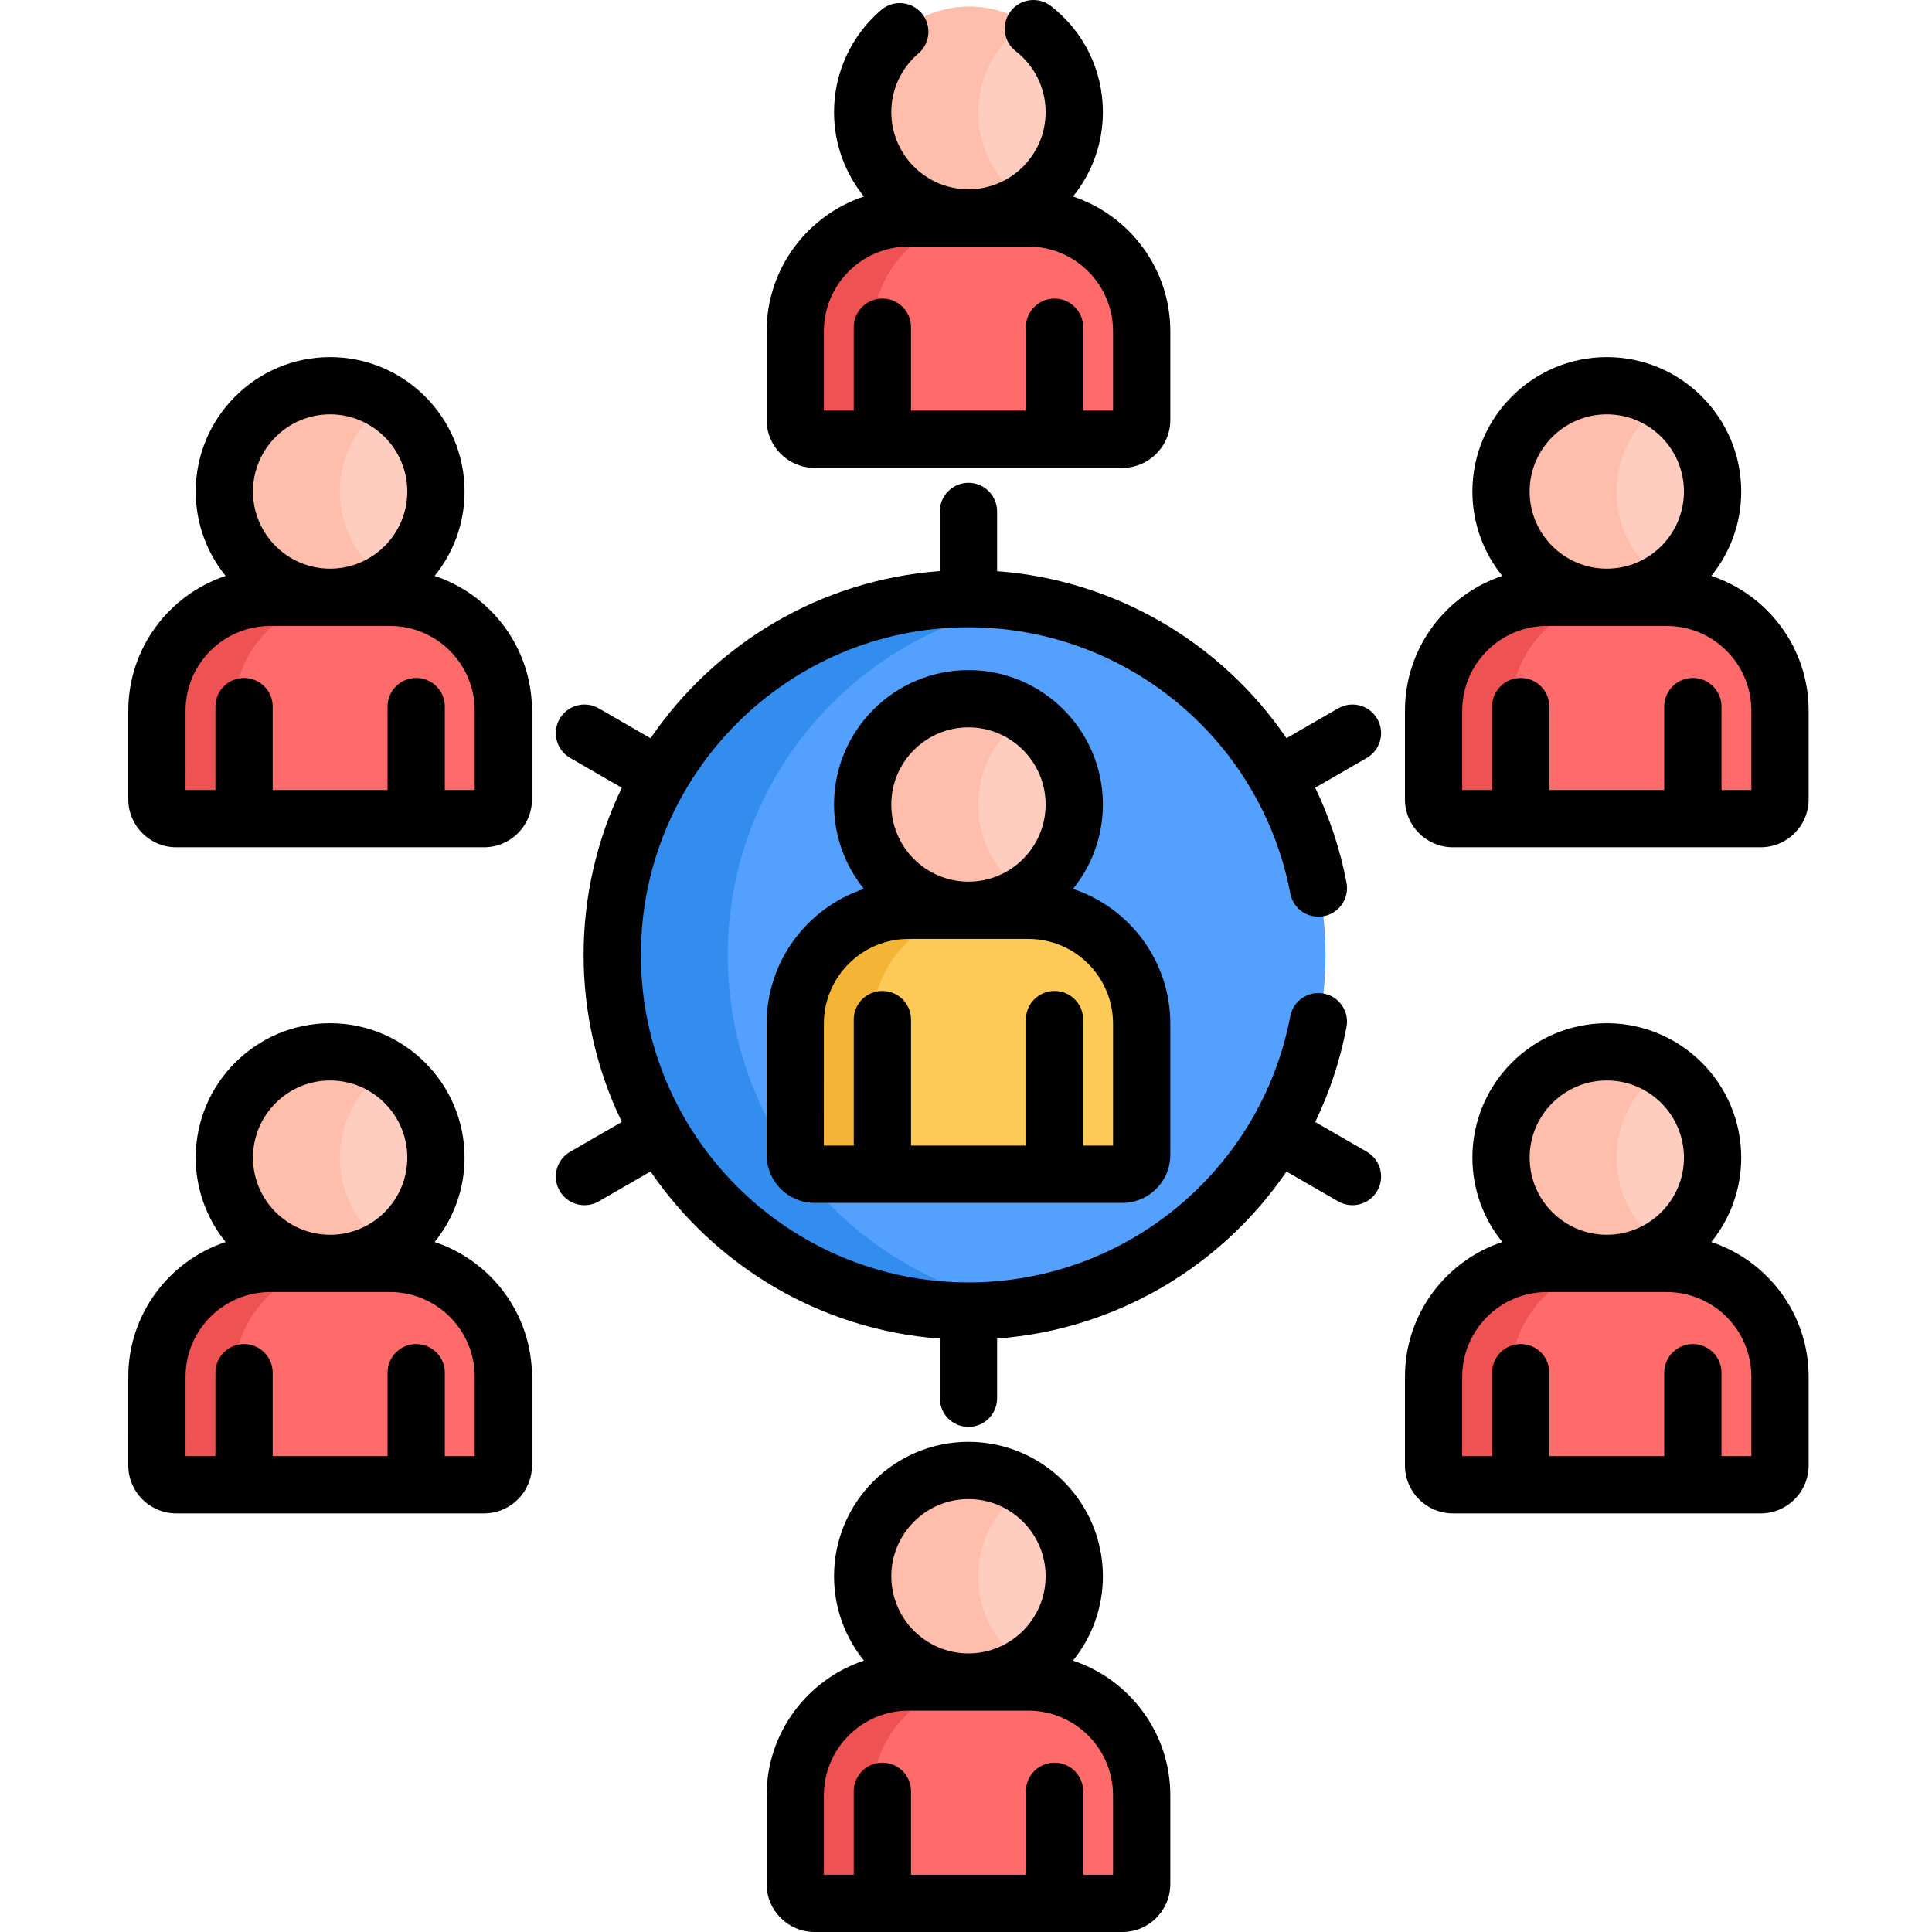
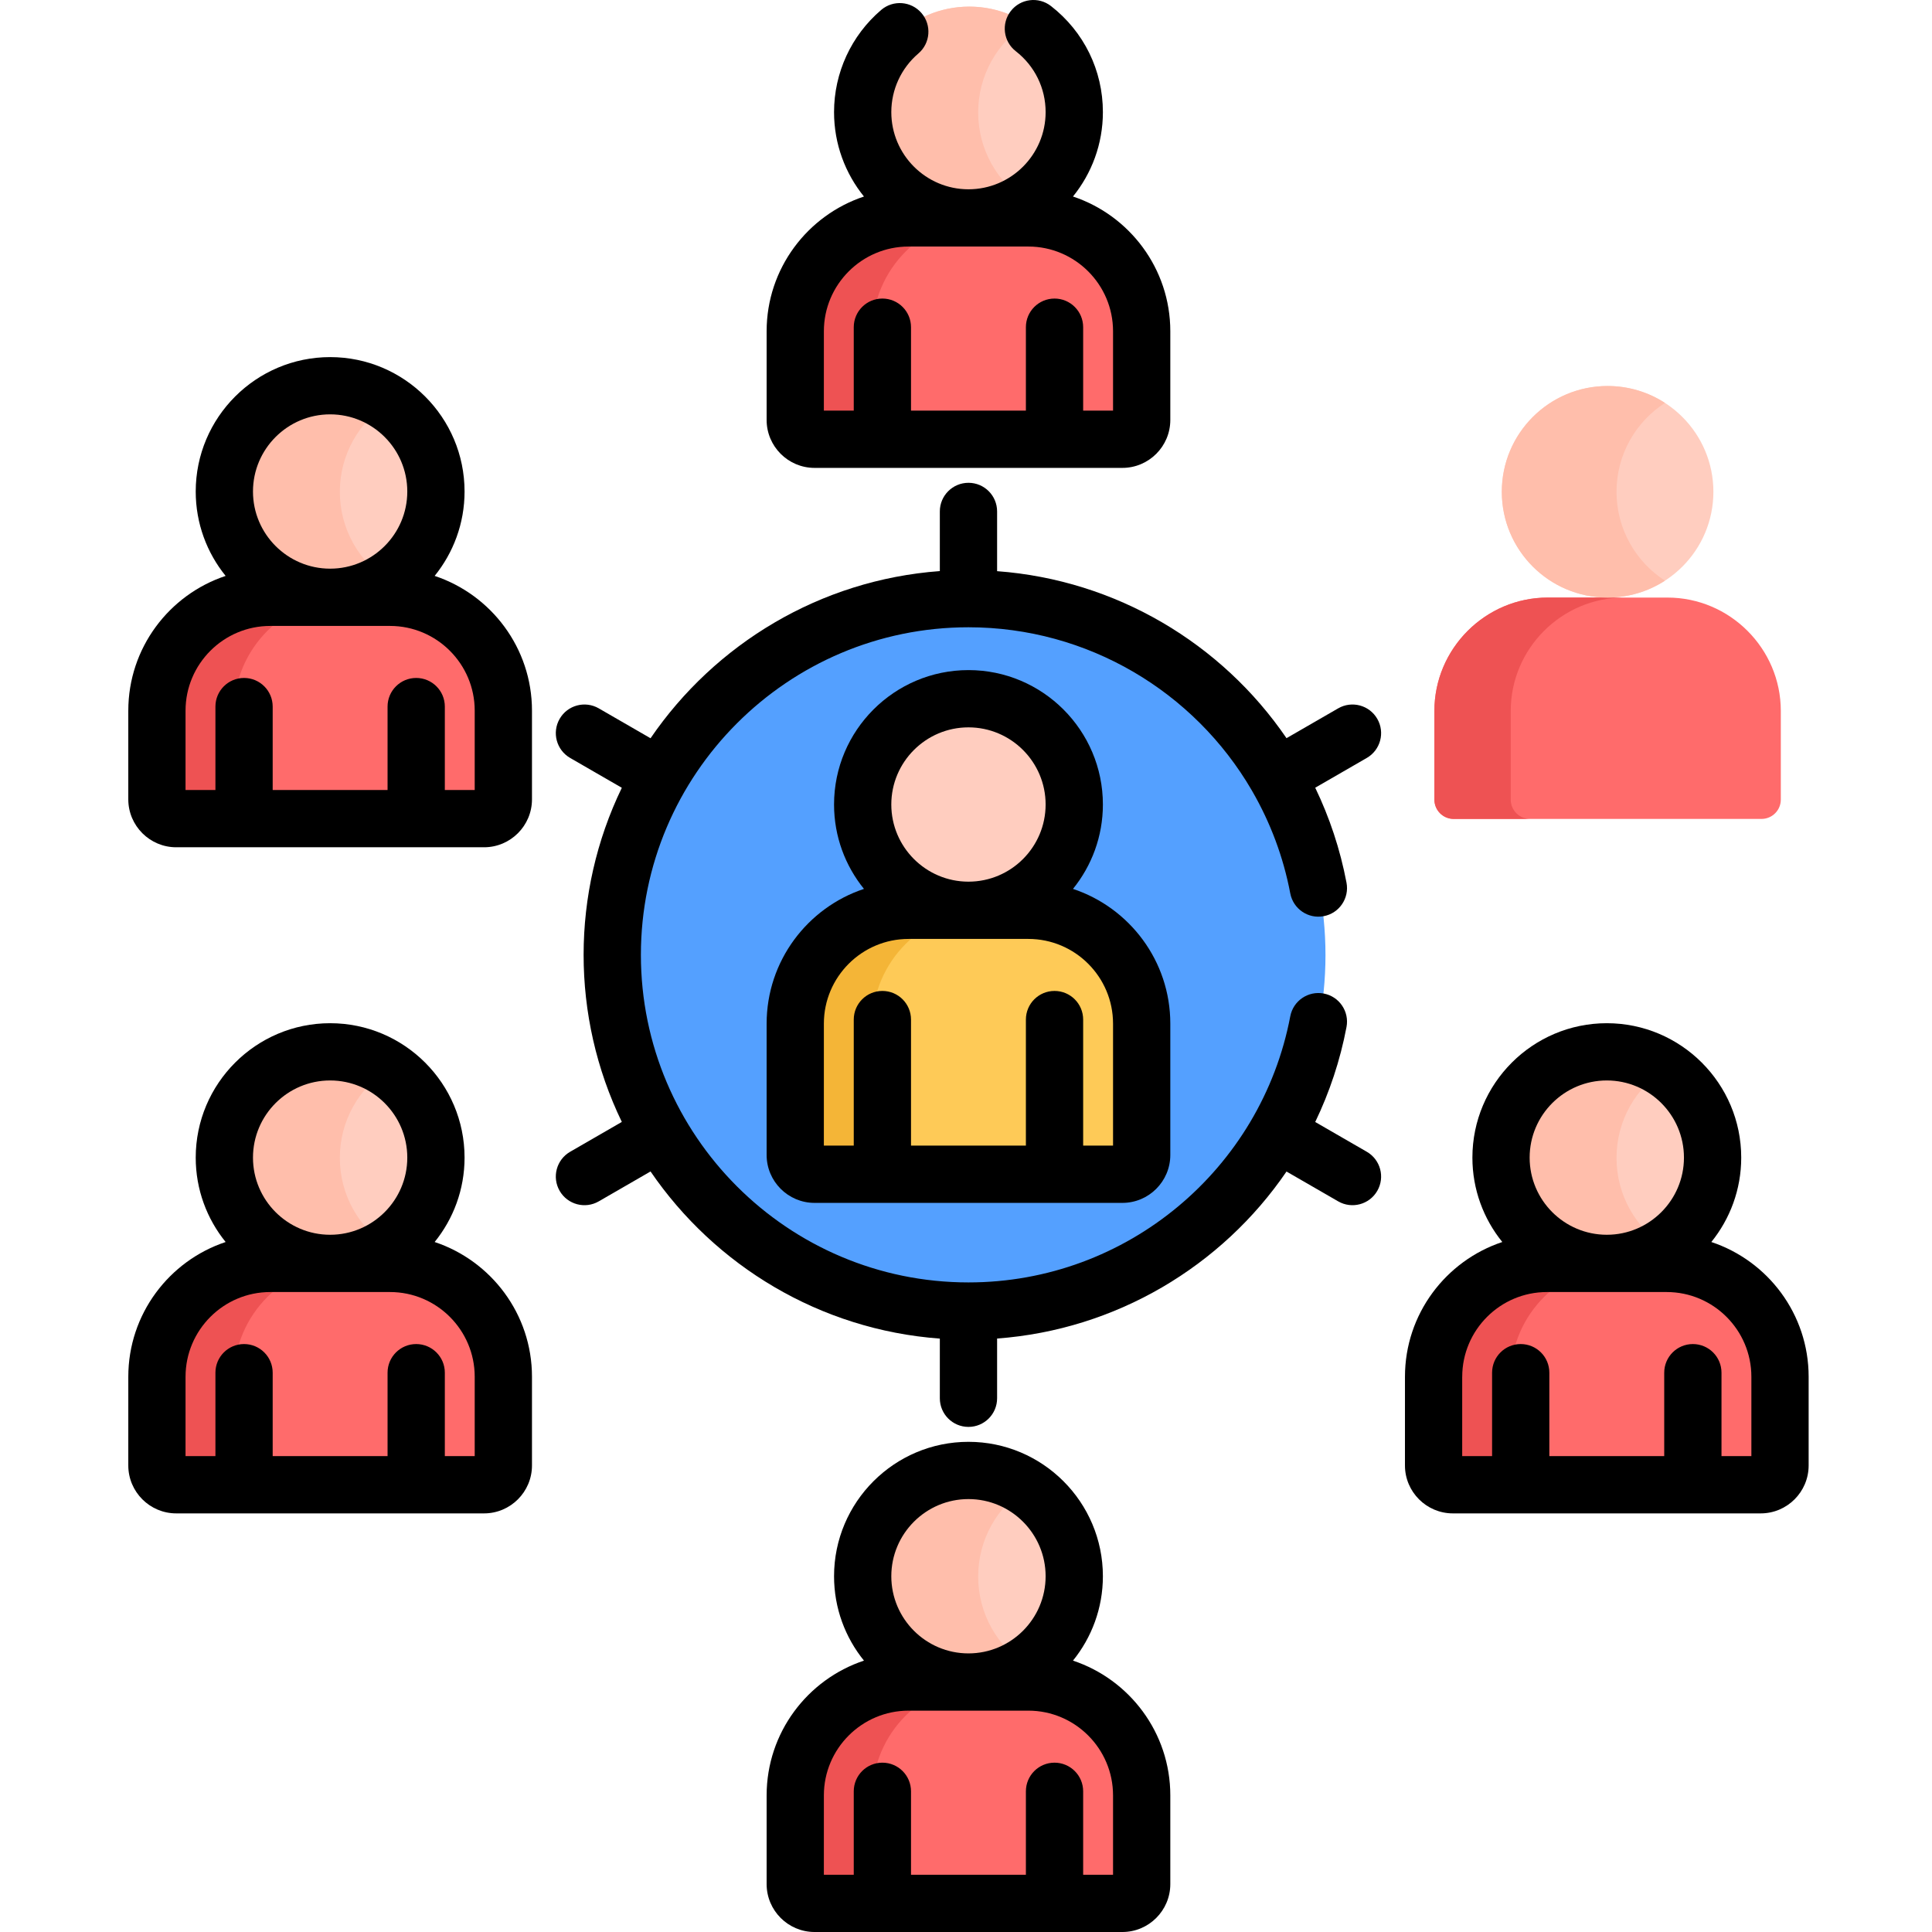
<svg xmlns="http://www.w3.org/2000/svg" height="511pt" viewBox="-33 0 511 511.999" width="511pt">
  <path d="m317.766 253.117c0 52.137-42.266 94.398-94.398 94.398-52.137 0-94.398-42.262-94.398-94.398 0-52.133 42.262-94.395 94.398-94.395 52.133 0 94.398 42.262 94.398 94.395zm0 0" fill="#54a0ff" />
-   <path d="m159.363 253.117c0-46.957 34.293-85.902 79.203-93.172-4.949-.801-10.027-1.223-15.199-1.223-52.137 0-94.398 42.262-94.398 94.395 0 52.137 42.262 94.398 94.398 94.398 5.172 0 10.25-.422 15.199-1.223-44.91-7.27-79.203-46.215-79.203-93.176zm0 0" fill="#338def" />
  <path d="m251.402 213.277c0 15.48-12.555 28.035-28.035 28.035-15.484 0-28.035-12.555-28.035-28.035 0-15.484 12.551-28.035 28.035-28.035 15.48 0 28.035 12.551 28.035 28.035zm0 0" fill="#ffcdbf" />
  <path d="m239.23 241.312h-31.73c-16.52 0-30.035 13.516-30.035 30.035v34.797c0 2.828 2.289 5.117 5.113 5.117h81.574c2.824 0 5.117-2.289 5.117-5.117v-34.797c0-16.52-13.516-30.035-30.039-30.035zm0 0" fill="#feca57" />
  <path d="m197.695 306.145v-34.797c0-16.52 13.516-30.035 30.039-30.035h-20.234c-16.52 0-30.035 13.516-30.035 30.035v34.797c0 2.828 2.289 5.117 5.113 5.117h20.234c-2.824 0-5.117-2.289-5.117-5.117zm0 0" fill="#f4b537" />
  <path d="m420.566 306.855c0 15.48-12.551 28.031-28.035 28.031s-28.035-12.551-28.035-28.031c0-15.484 12.551-28.035 28.035-28.035s28.035 12.551 28.035 28.035zm0 0" fill="#ffcdbf" />
  <path d="m408.395 334.887h-31.73c-16.52 0-30.035 13.52-30.035 30.039v23.504c0 2.824 2.289 5.117 5.113 5.117h81.574c2.824 0 5.117-2.289 5.117-5.117v-23.504c0-16.52-13.516-30.039-30.039-30.039zm0 0" fill="#ff6b6b" />
  <path d="m366.859 388.43v-23.504c0-16.52 13.52-30.039 30.039-30.039h-20.234c-16.52 0-30.035 13.52-30.035 30.039v23.504c0 2.824 2.289 5.117 5.117 5.117h20.23c-2.824 0-5.117-2.293-5.117-5.117zm0 0" fill="#ee5253" />
  <path d="m82.238 306.855c0 15.48-12.555 28.031-28.035 28.031-15.484 0-28.035-12.551-28.035-28.031 0-15.484 12.551-28.035 28.035-28.035 15.48 0 28.035 12.551 28.035 28.035zm0 0" fill="#ffcdbf" />
  <path d="m70.066 334.887h-31.73c-16.52 0-30.035 13.52-30.035 30.039v23.504c0 2.824 2.289 5.117 5.113 5.117h81.574c2.824 0 5.117-2.289 5.117-5.117v-23.504c0-16.52-13.516-30.039-30.039-30.039zm0 0" fill="#ff6b6b" />
  <path d="m28.531 388.43v-23.504c0-16.52 13.516-30.039 30.039-30.039h-20.234c-16.52 0-30.035 13.52-30.035 30.039v23.504c0 2.824 2.289 5.117 5.113 5.117h20.234c-2.828 0-5.117-2.293-5.117-5.117zm0 0" fill="#ee5253" />
  <path d="m420.566 130.328c0 15.484-12.551 28.035-28.035 28.035s-28.035-12.551-28.035-28.035c0-15.48 12.551-28.031 28.035-28.031s28.035 12.551 28.035 28.031zm0 0" fill="#ffcdbf" />
  <path d="m408.395 158.363h-31.73c-16.52 0-30.035 13.516-30.035 30.039v23.504c0 2.824 2.289 5.117 5.113 5.117h81.574c2.824 0 5.117-2.293 5.117-5.117v-23.504c0-16.523-13.516-30.039-30.039-30.039zm0 0" fill="#ff6b6b" />
  <path d="m366.859 211.906v-23.504c0-16.523 13.52-30.039 30.039-30.039h-20.234c-16.52 0-30.035 13.516-30.035 30.039v23.504c0 2.824 2.289 5.117 5.117 5.117h20.23c-2.824 0-5.117-2.293-5.117-5.117zm0 0" fill="#ee5253" />
  <path d="m82.238 130.328c0 15.484-12.555 28.035-28.035 28.035-15.484 0-28.035-12.551-28.035-28.035 0-15.48 12.551-28.031 28.035-28.031 15.48 0 28.035 12.551 28.035 28.031zm0 0" fill="#ffcdbf" />
  <path d="m70.066 158.363h-31.73c-16.52 0-30.035 13.516-30.035 30.039v23.504c0 2.824 2.289 5.117 5.113 5.117h81.574c2.824 0 5.117-2.293 5.117-5.117v-23.504c0-16.523-13.516-30.039-30.039-30.039zm0 0" fill="#ff6b6b" />
  <path d="m28.531 211.906v-23.504c0-16.523 13.516-30.039 30.039-30.039h-20.234c-16.52 0-30.035 13.516-30.035 30.039v23.504c0 2.824 2.289 5.117 5.113 5.117h20.234c-2.828 0-5.117-2.293-5.117-5.117zm0 0" fill="#ee5253" />
  <path d="m251.402 29.789c0 15.48-12.555 28.035-28.035 28.035-15.484 0-28.035-12.555-28.035-28.035 0-15.484 12.551-28.035 28.035-28.035 15.48 0 28.035 12.551 28.035 28.035zm0 0" fill="#ffcdbf" />
  <path d="m239.23 57.824h-31.73c-16.52 0-30.035 13.516-30.035 30.035v23.504c0 2.824 2.289 5.117 5.113 5.117h81.574c2.824 0 5.117-2.289 5.117-5.117v-23.504c0-16.52-13.516-30.035-30.039-30.035zm0 0" fill="#ff6b6b" />
  <path d="m197.695 111.363v-23.504c0-16.52 13.516-30.035 30.039-30.035h-20.234c-16.52 0-30.035 13.516-30.035 30.035v23.504c0 2.824 2.289 5.117 5.113 5.117h20.234c-2.824 0-5.117-2.289-5.117-5.117zm0 0" fill="#ee5253" />
  <path d="m251.402 417.793c0 15.484-12.555 28.035-28.035 28.035-15.484 0-28.035-12.551-28.035-28.035s12.551-28.035 28.035-28.035c15.48 0 28.035 12.551 28.035 28.035zm0 0" fill="#ffcdbf" />
  <g fill="#ffbeab">
-     <path d="m225.727 213.277c0-9.879 5.117-18.559 12.84-23.555-4.383-2.832-9.598-4.48-15.199-4.48-15.484 0-28.035 12.551-28.035 28.035 0 15.48 12.551 28.035 28.035 28.035 5.602 0 10.816-1.652 15.199-4.484-7.723-4.992-12.84-13.672-12.84-23.551zm0 0" />
    <path d="m394.895 306.855c0-9.879 5.113-18.559 12.836-23.555-4.383-2.832-9.598-4.48-15.199-4.48-15.484 0-28.035 12.551-28.035 28.035 0 15.48 12.551 28.031 28.035 28.031 5.602 0 10.816-1.648 15.199-4.48-7.723-4.992-12.836-13.672-12.836-23.551zm0 0" />
    <path d="m56.562 306.855c0-9.879 5.117-18.559 12.84-23.555-4.383-2.832-9.598-4.48-15.199-4.48-15.484 0-28.035 12.551-28.035 28.035 0 15.48 12.551 28.031 28.035 28.031 5.602 0 10.816-1.648 15.199-4.48-7.723-4.992-12.84-13.672-12.84-23.551zm0 0" />
    <path d="m394.895 130.328c0-9.879 5.113-18.559 12.836-23.551-4.383-2.832-9.598-4.48-15.199-4.48-15.484 0-28.035 12.551-28.035 28.031 0 15.484 12.551 28.035 28.035 28.035 5.602 0 10.816-1.652 15.199-4.48-7.723-4.996-12.836-13.676-12.836-23.555zm0 0" />
    <path d="m56.562 130.328c0-9.879 5.117-18.559 12.84-23.551-4.383-2.832-9.598-4.48-15.199-4.48-15.484 0-28.035 12.551-28.035 28.031 0 15.484 12.551 28.035 28.035 28.035 5.602 0 10.816-1.652 15.199-4.48-7.723-4.996-12.84-13.676-12.84-23.555zm0 0" />
    <path d="m225.727 29.789c0-9.879 5.117-18.559 12.84-23.555-4.383-2.832-9.598-4.48-15.199-4.48-15.484 0-28.035 12.551-28.035 28.035 0 15.48 12.551 28.035 28.035 28.035 5.602 0 10.816-1.652 15.199-4.484-7.723-4.992-12.84-13.672-12.84-23.551zm0 0" />
    <path d="m225.727 417.793c0-9.879 5.117-18.559 12.84-23.551-4.383-2.836-9.598-4.484-15.199-4.484-15.484 0-28.035 12.551-28.035 28.035 0 15.48 12.551 28.035 28.035 28.035 5.602 0 10.816-1.652 15.199-4.484-7.723-4.992-12.84-13.672-12.84-23.551zm0 0" />
  </g>
  <path d="m239.23 445.828h-31.73c-16.52 0-30.035 13.516-30.035 30.035v23.504c0 2.828 2.289 5.117 5.113 5.117h81.574c2.824 0 5.117-2.289 5.117-5.117v-23.504c0-16.52-13.516-30.035-30.039-30.035zm0 0" fill="#ff6b6b" />
  <path d="m197.695 499.367v-23.504c0-16.52 13.516-30.035 30.039-30.035h-20.234c-16.52 0-30.035 13.516-30.035 30.035v23.504c0 2.828 2.289 5.117 5.113 5.117h20.234c-2.824 0-5.117-2.289-5.117-5.117zm0 0" fill="#ee5253" />
  <path d="m169.664 271.273v34.801c0 7.004 5.699 12.703 12.703 12.703h81.574c7.004 0 12.703-5.699 12.703-12.703v-34.801c0-16.613-10.828-30.734-25.793-35.707 4.953-6.117 7.926-13.898 7.926-22.363 0-19.641-15.98-35.621-35.621-35.621-19.645 0-35.625 15.98-35.625 35.621 0 8.465 2.973 16.246 7.926 22.363-14.965 4.973-25.793 19.098-25.793 35.707zm53.488-78.516c11.277 0 20.449 9.172 20.449 20.445 0 11.227-9.117 20.449-20.465 20.449-11.266-.012-20.43-9.18-20.43-20.449 0-11.273 9.172-20.445 20.445-20.445zm-38.316 78.516c0-12.379 10.074-22.449 22.453-22.449h31.73c12.379 0 22.449 10.07 22.449 22.449v32.328h-7.918v-33.402c0-4.191-3.398-7.59-7.59-7.59-4.191 0-7.586 3.398-7.586 7.59v33.402h-30.445v-33.402c0-4.191-3.395-7.59-7.586-7.59s-7.586 3.398-7.586 7.59v33.402h-7.922zm0 0" />
  <path d="m169.664 87.785v23.508c0 7.004 5.699 12.703 12.703 12.703h81.574c7.004 0 12.703-5.699 12.703-12.703v-23.508c0-16.609-10.828-30.734-25.793-35.707 4.949-6.117 7.926-13.898 7.926-22.363 0-11.059-5.016-21.309-13.758-28.113-3.309-2.574-8.074-1.984-10.648 1.324-2.574 3.309-1.98 8.074 1.324 10.648 5.027 3.91 7.906 9.797 7.906 16.141 0 11.258-9.148 20.449-20.457 20.449-11.27-.004-20.438-9.176-20.438-20.449 0-5.98 2.613-11.645 7.176-15.543 3.184-2.723 3.559-7.512.836-10.699-2.723-3.184-7.512-3.559-10.699-.836-7.934 6.785-12.488 16.656-12.488 27.078 0 8.465 2.973 16.246 7.926 22.367-14.965 4.969-25.793 19.094-25.793 35.703zm15.172 0c0-12.379 10.074-22.449 22.453-22.449.504 0 16.359 0 15.863 0h15.867c12.379 0 22.449 10.07 22.449 22.449v21.035h-7.918v-22.113c0-4.188-3.395-7.586-7.586-7.586s-7.59 3.398-7.59 7.586v22.113h-30.445v-22.113c0-4.188-3.395-7.586-7.586-7.586s-7.586 3.398-7.586 7.586v22.113h-7.922zm0 0" />
-   <path d="m338.828 188.328v23.504c0 7.004 5.699 12.703 12.703 12.703h81.574c7.004 0 12.703-5.699 12.703-12.703v-23.504c0-16.613-10.824-30.734-25.789-35.707 4.949-6.121 7.922-13.898 7.922-22.363 0-19.645-15.98-35.621-35.621-35.621-19.641 0-35.621 15.98-35.621 35.621 0 8.465 2.973 16.242 7.922 22.363-14.965 4.973-25.793 19.094-25.793 35.707zm53.492-78.52c11.273 0 20.445 9.172 20.445 20.449 0 11.273-9.172 20.445-20.445 20.445-11.277 0-20.449-9.172-20.449-20.445 0-11.277 9.172-20.449 20.449-20.449zm-38.316 78.52c0-12.379 10.07-22.449 22.449-22.449h31.73c12.379 0 22.449 10.07 22.449 22.449v21.035h-7.918v-22.113c0-4.188-3.395-7.586-7.586-7.586s-7.59 3.398-7.59 7.586v22.113h-30.445v-22.113c0-4.188-3.395-7.586-7.586-7.586-4.191 0-7.586 3.398-7.586 7.586v22.113h-7.922v-21.035zm0 0" />
  <path d="m.5 188.328v23.504c0 7.004 5.699 12.703 12.703 12.703h81.574c7.004 0 12.703-5.699 12.703-12.703v-23.504c0-16.613-10.828-30.734-25.793-35.707 4.949-6.121 7.926-13.898 7.926-22.363 0-19.645-15.98-35.621-35.621-35.621-19.645 0-35.625 15.98-35.625 35.621 0 8.465 2.973 16.246 7.926 22.363-14.969 4.973-25.793 19.094-25.793 35.707zm53.488-78.52c11.277 0 20.449 9.172 20.449 20.449 0 11.273-9.172 20.445-20.449 20.445-11.273 0-20.445-9.172-20.445-20.445 0-11.277 9.172-20.449 20.445-20.449zm-38.316 78.52c0-12.379 10.074-22.449 22.453-22.449h31.73c12.379 0 22.449 10.07 22.449 22.449v21.035h-7.918v-22.113c0-4.188-3.398-7.586-7.59-7.586s-7.586 3.398-7.586 7.586v22.113h-30.445v-22.113c0-4.188-3.395-7.586-7.586-7.586-4.191 0-7.586 3.398-7.586 7.586v22.113h-7.922zm0 0" />
  <path d="m338.828 388.355c0 7.008 5.699 12.707 12.703 12.707h81.574c7.004 0 12.703-5.699 12.703-12.707v-23.504c0-16.613-10.824-30.734-25.789-35.707 4.949-6.121 7.922-13.898 7.922-22.363 0-19.641-15.98-35.621-35.621-35.621-19.641 0-35.621 15.98-35.621 35.621 0 8.465 2.973 16.242 7.922 22.363-14.965 4.973-25.793 19.094-25.793 35.707zm53.492-102.023c11.273 0 20.445 9.172 20.445 20.449 0 11.273-9.172 20.445-20.445 20.445-11.277 0-20.449-9.172-20.449-20.445 0-11.277 9.172-20.449 20.449-20.449zm-38.316 78.52c0-12.379 10.07-22.449 22.449-22.449h31.73c12.379 0 22.449 10.07 22.449 22.449v21.035h-7.918v-22.113c0-4.191-3.395-7.586-7.586-7.586s-7.59 3.395-7.59 7.586v22.113h-30.445v-22.113c0-4.191-3.395-7.586-7.586-7.586-4.191 0-7.586 3.395-7.586 7.586v22.113h-7.922v-21.035zm0 0" />
  <path d="m.5 388.355c0 7.008 5.699 12.707 12.703 12.707h81.574c7.004 0 12.703-5.699 12.703-12.707v-23.504c0-16.613-10.828-30.734-25.793-35.707 4.949-6.121 7.926-13.898 7.926-22.363 0-19.641-15.98-35.621-35.621-35.621-19.645 0-35.625 15.98-35.625 35.621 0 8.465 2.973 16.242 7.926 22.363-14.965 4.973-25.793 19.094-25.793 35.707zm53.488-102.023c11.277 0 20.449 9.172 20.449 20.449 0 11.273-9.172 20.445-20.449 20.445-11.273 0-20.445-9.172-20.445-20.445 0-11.277 9.172-20.449 20.445-20.449zm-38.316 78.52c0-12.379 10.074-22.449 22.453-22.449h31.73c12.379 0 22.449 10.07 22.449 22.449v21.035h-7.918v-22.113c0-4.191-3.398-7.586-7.59-7.586s-7.586 3.395-7.586 7.586v22.113h-30.445v-22.113c0-4.191-3.395-7.586-7.586-7.586-4.191 0-7.586 3.395-7.586 7.586v22.113h-7.922zm0 0" />
  <path d="m114.816 315.594c2.098 3.633 6.738 4.871 10.363 2.777l13.723-7.922c17.039 24.93 44.844 41.949 76.664 44.297v15.812c0 4.191 3.398 7.586 7.586 7.586 4.191 0 7.59-3.395 7.59-7.586v-15.832c31.52-2.336 59.527-19.113 76.695-44.258l13.691 7.902c3.625 2.094 8.266.855 10.363-2.777 2.094-3.629.852-8.266-2.777-10.363l-13.668-7.891c3.781-7.852 6.605-16.285 8.293-25.176.781-4.117-1.922-8.086-6.039-8.867-4.117-.781-8.086 1.922-8.867 6.039-7.668 40.41-43.23 70.52-85.281 70.52-47.867 0-86.809-38.941-86.809-86.809s38.941-86.812 86.809-86.812c31.625 0 59.895 17.102 75.078 43.207.035.066.066.133.105.199.023.039.051.074.074.113 4.727 8.207 8.18 17.281 10.023 27.004.781 4.117 4.75 6.824 8.867 6.039 4.117-.777 6.82-4.75 6.039-8.867-1.684-8.891-4.512-17.324-8.293-25.176l13.668-7.891c3.629-2.098 4.871-6.738 2.777-10.363-2.094-3.633-6.738-4.871-10.363-2.777l-13.691 7.902c-17.168-25.145-45.176-41.922-76.695-44.258v-15.832c0-4.188-3.395-7.586-7.586-7.586s-7.59 3.398-7.59 7.586v15.809c-31.82 2.352-59.621 19.371-76.664 44.301l-13.723-7.922c-3.629-2.094-8.27-.855-10.363 2.777-2.094 3.625-.852 8.266 2.777 10.363l13.699 7.91c-13.48 27.852-13.527 60.598 0 88.551l-13.699 7.91c-3.629 2.094-4.875 6.734-2.777 10.359zm0 0" />
  <path d="m169.664 475.793v23.5c0 7.008 5.699 12.707 12.703 12.707h81.574c7.004 0 12.703-5.699 12.703-12.707v-23.5c0-16.613-10.828-30.738-25.793-35.711 4.949-6.117 7.926-13.898 7.926-22.363 0-19.641-15.98-35.621-35.621-35.621-19.645 0-35.625 15.98-35.625 35.621 0 8.465 2.973 16.246 7.926 22.363-14.965 4.973-25.793 19.098-25.793 35.711zm53.488-78.523c11.277 0 20.449 9.176 20.449 20.449 0 11.277-9.172 20.449-20.449 20.449-11.273 0-20.445-9.172-20.445-20.449 0-11.273 9.172-20.449 20.445-20.449zm-38.316 78.523c0-12.379 10.074-22.453 22.453-22.453h31.73c12.379 0 22.449 10.074 22.449 22.453v21.031h-7.918v-22.109c0-4.191-3.398-7.59-7.59-7.59-4.191 0-7.586 3.398-7.586 7.59v22.109h-30.445v-22.109c0-4.191-3.395-7.59-7.586-7.59s-7.586 3.398-7.586 7.59v22.109h-7.922zm0 0" />
</svg>